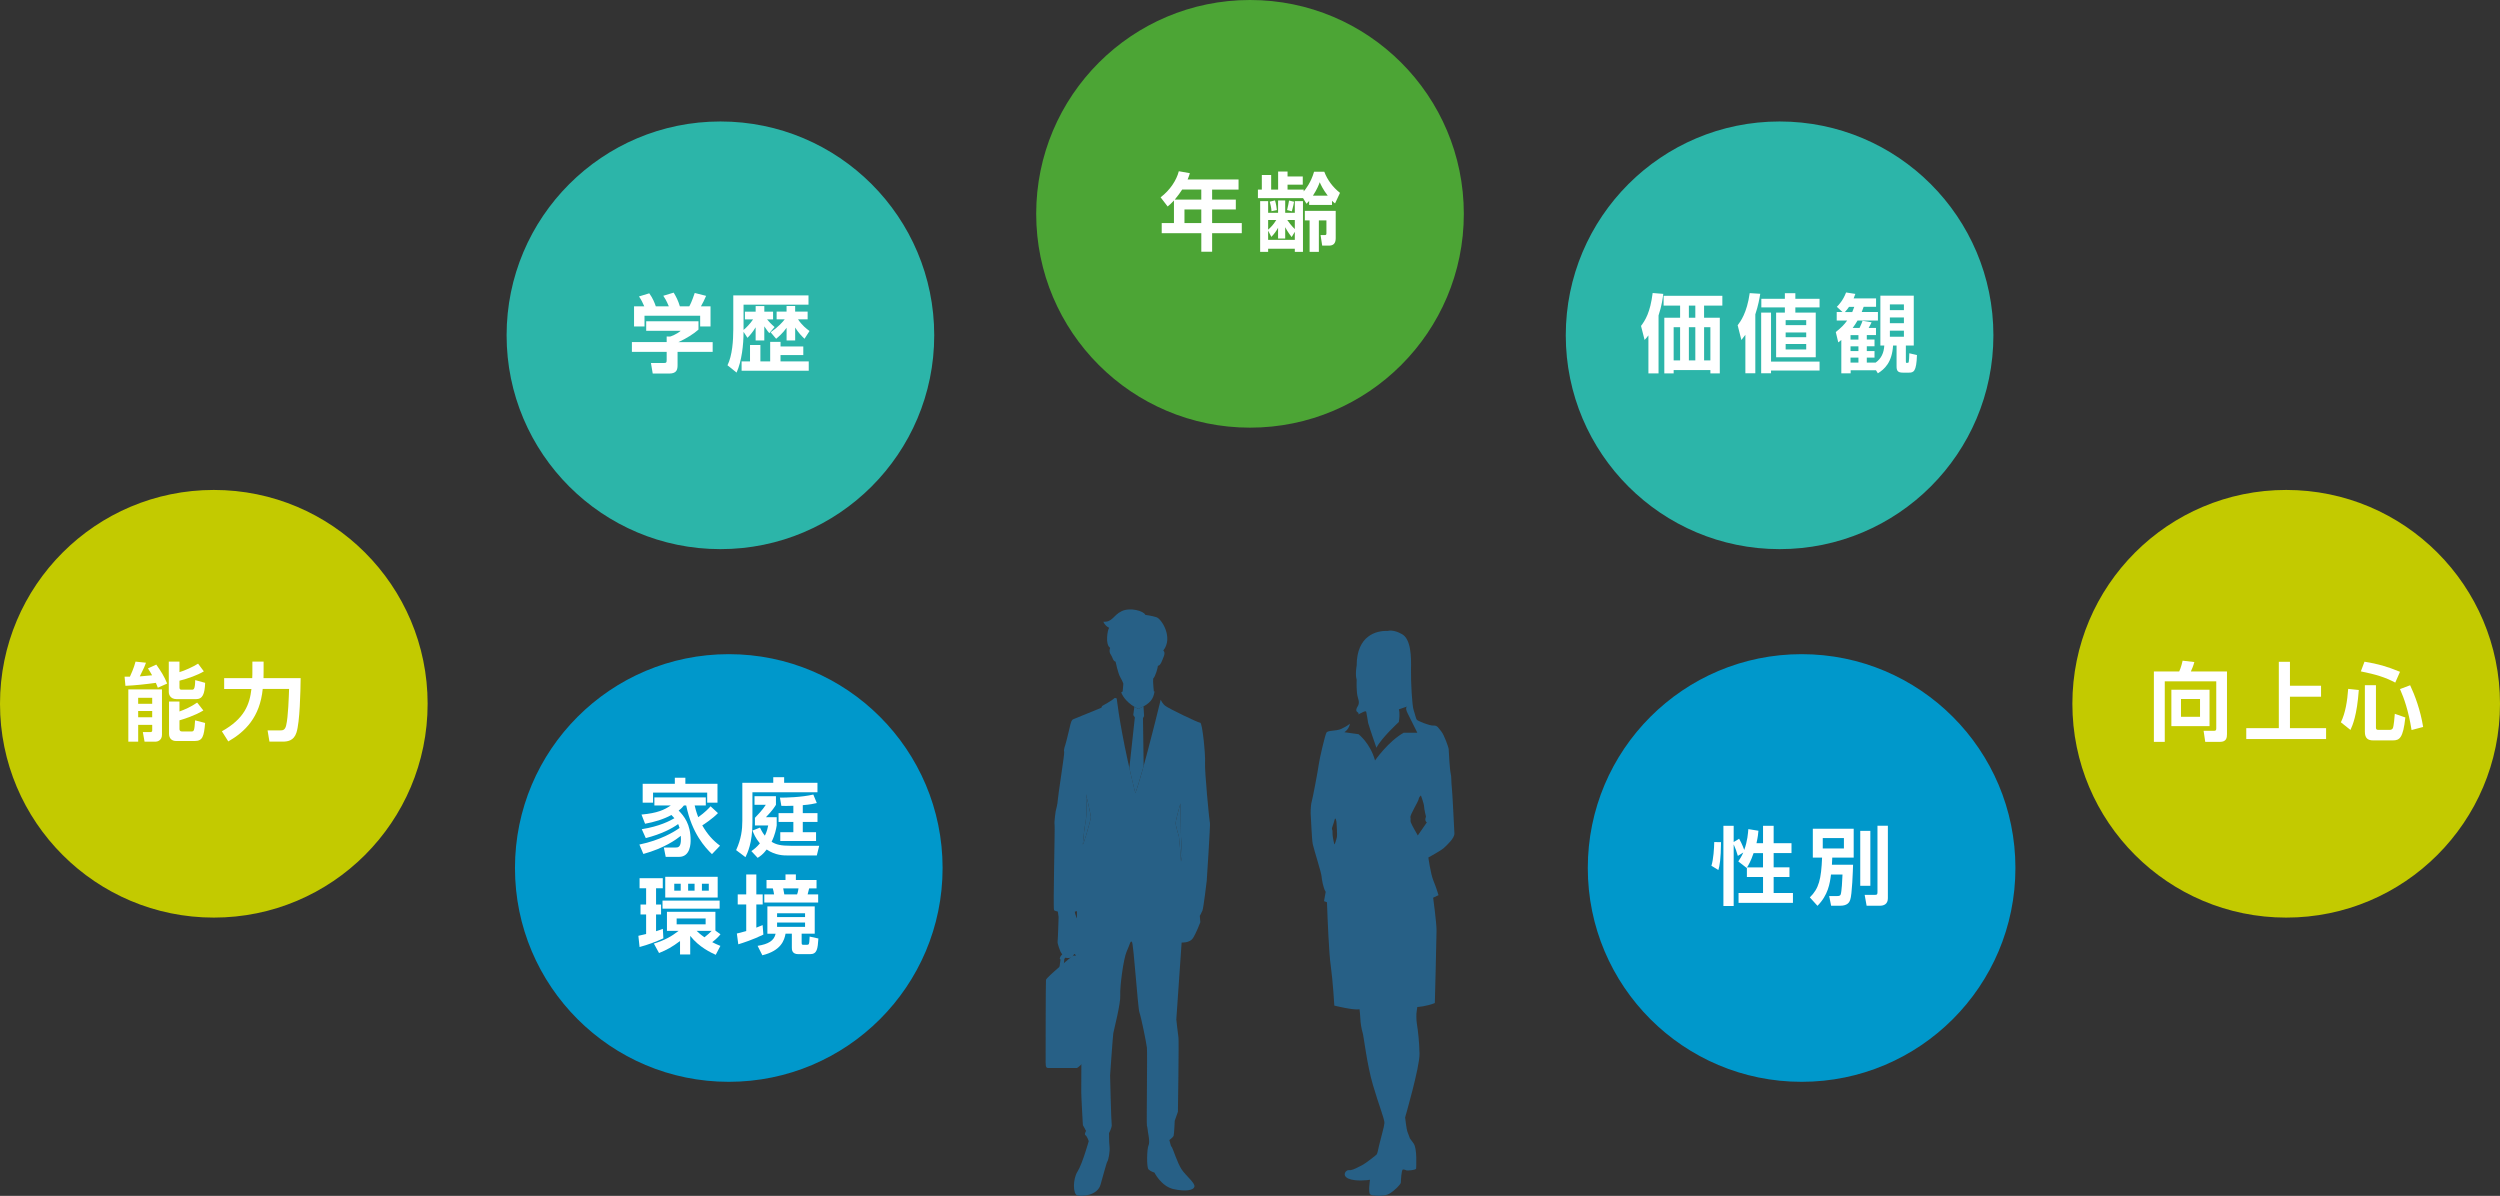
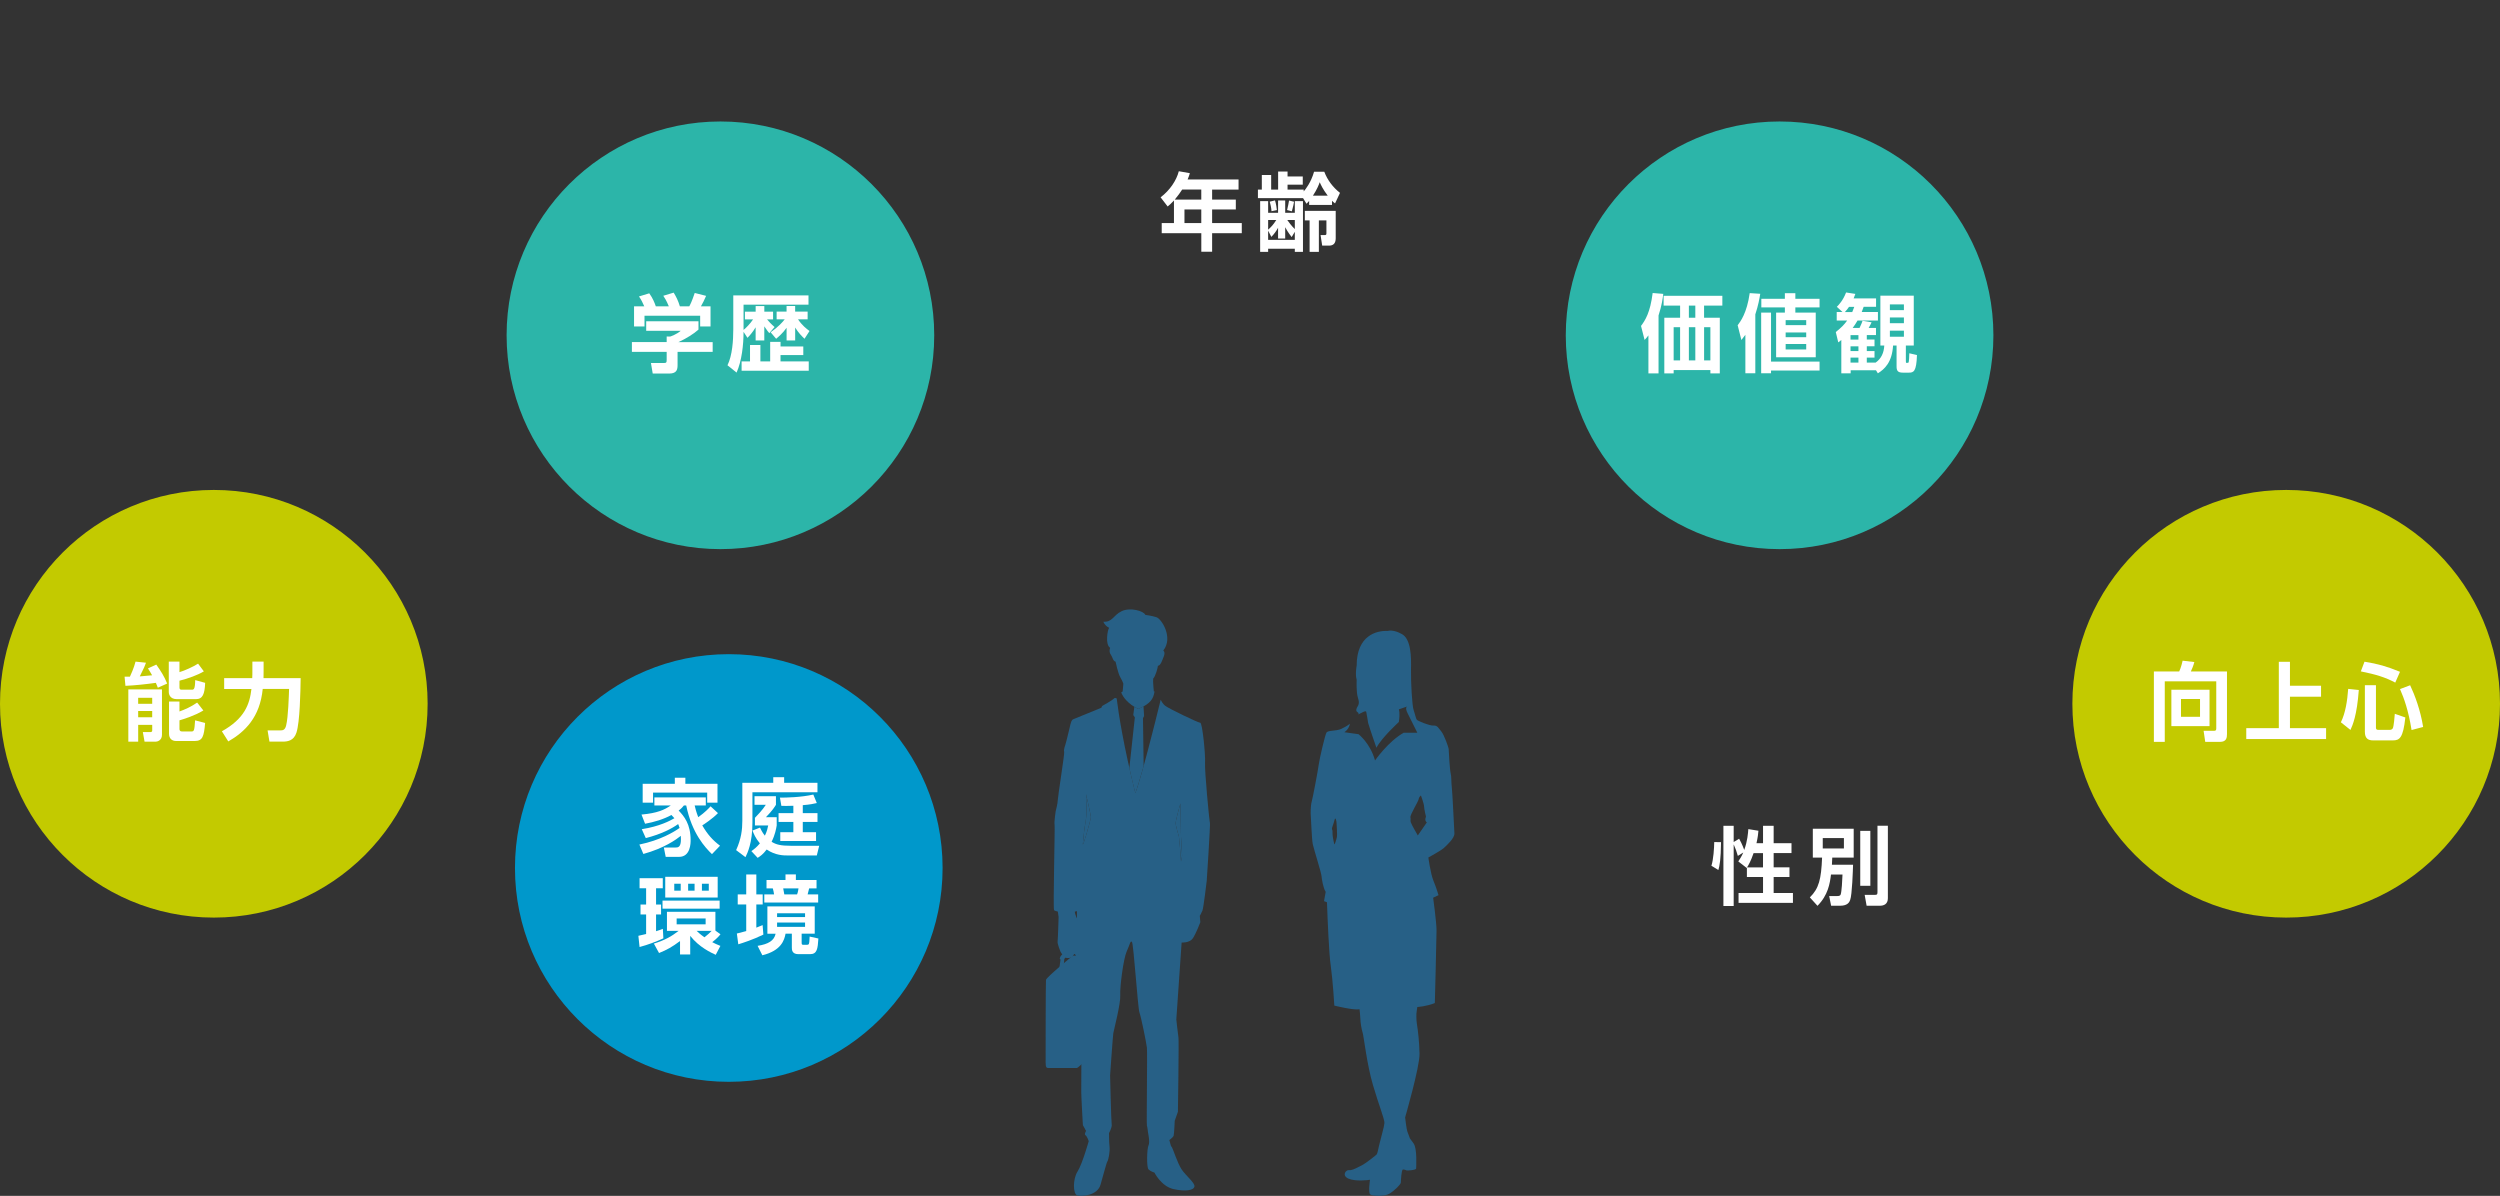
<svg xmlns="http://www.w3.org/2000/svg" id="_レイヤー_2" viewBox="0 0 923.01 441.53">
  <rect x="0" y="0" width="923.01" height="441.53" fill="#333333" stroke="none" />
  <defs>
    <style>.cls-1{fill:#0098cb;}.cls-2{fill:#fff;}.cls-3{fill:#c3ca00;}.cls-4{fill:#2cb5a9;}.cls-5{fill:#4ca535;}.cls-6{fill:#276086;}</style>
  </defs>
  <g id="_レイヤー_1-2">
    <g>
      <g>
        <g>
          <path class="cls-3" d="M157.88,259.84c0,43.6-35.35,78.94-78.94,78.94S0,303.44,0,259.84s35.34-78.95,78.94-78.95,78.94,35.35,78.94,78.95Z" />
          <g>
            <path class="cls-2" d="M58.26,253.9c-.19-.5-.32-.91-.72-1.79-3.61,.5-7.59,.94-11.23,1.1l-.32-3.39h1.98c.28-.6,1.51-3.26,2.07-5.55l3.86,.41c-.35,1-.69,1.91-2.29,5.05,.5-.03,3.8-.34,4.55-.41-.66-1.22-1.1-1.85-1.54-2.54l3.08-1.41c1.73,2.45,2.92,4.3,4.02,7l-3.45,1.54Zm-10.89,.63h12.43v16.76c0,2.16-1.82,2.54-2.29,2.54h-4.14l-.63-3.54h2.86c.38,0,.6-.25,.6-.6v-2.07h-5.18v6.21h-3.64v-19.29Zm3.64,3.11v2.2h5.18v-2.2h-5.18Zm0,4.86v2.32h5.18v-2.32h-5.18Zm15.25-18.23v3.89c1.76-.5,5.21-2.04,6.87-3.14l2.13,2.85c-2.23,1.35-5.77,2.64-9,3.45v2.57c0,.66,.41,.75,.81,.75h3.68c.75,0,1.25,0,1.32-3.54l3.67,1.01c-.16,4.2-.94,6.02-3.42,6.02h-7.06c-2.79,0-2.95-2.23-2.95-2.58v-11.29h3.96Zm-3.86,14.74h3.86v3.67c1.98-.72,4.24-1.69,6.53-3.29l2.29,2.92c-3.39,2.04-7.62,3.29-8.82,3.64v3.17c0,.44,.16,.94,.88,.94h3.54c.94,0,1.1-.25,1.35-4.11l3.7,.98c-.44,4.99-.91,6.65-3.86,6.65h-6.84c-1.63,0-2.63-.97-2.63-2.7v-11.86Z" />
            <path class="cls-2" d="M81.91,270c8.37-4.68,10.26-9.92,10.92-15.63h-10.07v-3.99h10.36c.06-1,.06-1.69,.06-2.7v-3.42h4.14v3.51c0,.72-.03,1.26-.03,2.6h13.71c-.06,4.9-.28,16.13-1.54,20.08-.98,3.11-3.39,3.36-5.11,3.36h-4.87l-.69-4.14h4.61c1.07,0,1.85-.13,2.26-1.89,.75-3.14,.97-10.54,1.07-13.43h-9.73c-1.03,10.48-6.52,15.82-12.71,19.39l-2.38-3.76Z" />
          </g>
        </g>
        <g>
          <path class="cls-3" d="M923.01,259.84c0,43.6-35.35,78.94-78.94,78.94s-78.94-35.34-78.94-78.94,35.34-78.95,78.94-78.95,78.94,35.35,78.94,78.95Z" />
          <g>
            <path class="cls-2" d="M818.25,251.55h-19.01v22.34h-4.02v-25.98h9.35c.72-1.54,1.16-3.51,1.26-3.98l4.33,.5c-.35,1.35-.91,2.67-1.29,3.48h13.34v23.13c0,1.32-.19,2.86-2.57,2.86h-5.46l-.6-4.08h3.92c.72,0,.75-.47,.75-.97v-17.29Zm-2.48,3.11v13.43h-14.09v-13.43h14.09Zm-10.54,3.42v6.56h7.03v-6.56h-7.03Z" />
            <path class="cls-2" d="M845.46,244.33v8.85h11.48v4.05h-11.48v11.61h13.34v4.02h-29.47v-4.02h12.02v-24.5h4.11Z" />
            <path class="cls-2" d="M870.88,254.75c-.69,9.48-2.29,12.99-3.08,14.75l-3.54-2.83c1.69-3.39,2.38-7.94,2.7-12.33l3.92,.41Zm2.1-10.45c5.11,.84,8.09,1.69,13.11,3.73l-1.75,3.99c-3.8-2.01-7.15-3.01-12.71-4.14l1.35-3.57Zm.15,8.69h4.08v15.57c0,.34,0,.91,.81,.91h4.3c.41,0,.91-.16,1.13-.63,.35-.75,.63-4.14,.72-5.3l3.89,1.35c-.81,7.66-2.17,8.47-4.61,8.47h-7.28c-1.88,0-3.05-.75-3.05-3.17v-17.2Zm16.7,0c1.72,3.64,3.83,9.23,4.8,15.41l-4.27,1.13c-1.16-7.28-2.8-11.77-4.27-15.12l3.74-1.41Z" />
          </g>
        </g>
      </g>
      <g>
        <g>
          <path class="cls-4" d="M344.92,123.8c0,43.6-35.35,78.94-78.94,78.94s-78.94-35.34-78.94-78.94,35.34-78.95,78.94-78.95,78.94,35.35,78.94,78.95Z" />
          <g>
            <path class="cls-2" d="M257.88,118.61v3.08c-1.73,1.57-4.68,3.39-7.41,4.62h12.65v3.61h-12.96v4.77c0,1.54-.13,3.23-3.08,3.23h-6.09l-.66-3.89h4.58c1.1,0,1.23-.13,1.23-1.23v-2.89h-12.84v-3.61h12.84v-2.07l1.29,.03c.35-.12,2.45-.84,3.89-2.13h-12.74v-3.52h19.3Zm-20.02-5.52c-.63-1.41-1-2.26-1.94-3.64l3.79-1.16c1.35,1.85,2.01,3.64,2.42,4.8h4.8c-.91-2.2-1.51-3.08-2.04-3.89l3.83-1.16c.94,1.54,1.63,2.88,2.29,5.05h3.48c.38-.69,.91-1.69,2.01-4.93l4.2,1.07c-.72,1.66-1.13,2.48-1.91,3.86h3.54v7.44h-3.83v-3.96h-20.55v3.96h-3.86v-7.44h3.76Z" />
            <path class="cls-2" d="M274.52,122.53c0,4.8-.66,10.73-2.57,15.03l-3.36-2.7c1.79-3.61,2.14-9.19,2.14-13.3v-12.49h27.77v3.42h-23.98v9.32c.76-.56,2.54-2.38,3.52-3.89h-3.01v-2.86h3.96v-2.07h3.2v2.07h3.23v2.86h-2.23c.53,.63,1.51,1.75,2.79,2.82l-1.95,2.26c-.38-.41-.69-.79-1.85-2.51v5.21h-3.2v-4.86c-1.07,1.85-2.42,3.29-3.01,3.89l-1.44-2.2Zm22.06,5.39v3.17h-8.41v2.35h10.42v3.45h-24.79v-3.45h3.11v-6.06h3.83v6.06h3.61v-7.22h3.83v1.69h8.41Zm-12.05-5.24c2.95-2.07,4.42-3.8,5.18-4.77h-2.98v-2.86h3.67v-2.07h3.17v2.07h4.61v2.86h-3.54c1.51,2.23,3.04,3.42,4.24,4.3l-1.85,2.86c-1.1-1.04-2.26-2.23-3.45-4.14v4.77h-3.17v-4.67c-1.44,2.04-3.14,3.45-3.86,4.05l-2.01-2.38Z" />
          </g>
        </g>
        <g>
          <path class="cls-4" d="M735.97,123.8c0,43.6-35.35,78.94-78.94,78.94s-78.94-35.34-78.94-78.94,35.34-78.95,78.94-78.95,78.94,35.35,78.94,78.95Z" />
          <g>
            <path class="cls-2" d="M608.6,123.82c-.5,.69-.75,.97-1.41,1.69l-1.32-5.18c1.54-2.04,3.39-4.9,4.3-12.15l3.92,.32c-.19,1.54-.53,4.24-1.75,7.97v21.4h-3.74v-14.06Zm27.3-14.62v3.64h-6.75v4.48h5.81v20.55h-3.48v-1.23h-13.56v1.23h-3.45v-20.55h5.83v-4.48h-6.09v-3.64h21.68Zm-17.98,11.61v12.24h2.38v-12.24h-2.38Zm5.62-7.97v4.48h2.38v-4.48h-2.38Zm0,7.97v12.24h2.38v-12.24h-2.38Zm5.62,0v12.24h2.32v-12.24h-2.32Z" />
            <path class="cls-2" d="M644.4,123.6c-.63,.88-.88,1.22-1.47,1.94l-1.38-5.46c1.03-1.35,3.42-4.49,4.45-11.86l3.89,.25c-.28,1.72-.72,4.27-1.82,7.6v21.74h-3.67v-14.21Zm27.39,9.91v3.29h-17.92v1.01h-3.64v-22.4h3.64v18.1h17.92Zm-12.8-25.26h3.86v2.07h8.94v3.17h-8.94v1.92h7.53v16.5h-14.63v-16.5h3.23v-1.92h-8.69v-3.17h8.69v-2.07Zm.28,9.94v1.85h7.59v-1.85h-7.59Zm0,4.55v1.76h7.59v-1.76h-7.59Zm0,4.27v2.01h7.59v-2.01h-7.59Z" />
            <path class="cls-2" d="M694.24,127.58v-18.42h12.33v18.42h-2.92v5.61c0,.6,0,.79,.28,.79,.56,0,.69,0,.78-.35,.13-.47,.16-1.44,.22-3.2l2.82,.66c-.19,6.15-1.26,6.49-2.98,6.49h-2.23c-1.95,0-2.32-.78-2.32-2.35v-7.66h-1.29c-.38,6.24-3.17,8.75-5.62,10.26l-.69-1.13h-9.35v1.13h-3.45v-12.3c-.47,.38-.66,.53-1.13,.88l-.91-3.83c2.07-1.63,3.2-2.82,4.2-4.24h-3.86v-3.14h2.14l-2.1-1.92c.69-.69,2.26-2.26,3.42-5.3l3.42,.53c-.28,.79-.38,1.07-.63,1.66h8.28v3.11h-4.58c-.28,.82-.44,1.23-.72,1.92h5.99v3.14h-7.53c-.53,.94-1.1,1.82-1.79,2.73h2.54c.56-1.1,.94-2.17,1.1-2.63l3.33,.56c-.22,.5-.72,1.51-1.07,2.07h2.7v2.63h-3.39v1.67h2.85v2.48h-2.85v1.76h2.85v2.42h-2.85v1.85h3.26c2.13-1.51,3.04-3.64,3.2-6.3h-1.47Zm-10.39-12.36c.38-.88,.5-1.23,.75-1.92h-1.94c-.5,.72-.91,1.26-1.54,1.92h2.73Zm-.63,8.5v1.67h2.92v-1.67h-2.92Zm0,4.14v1.76h2.92v-1.76h-2.92Zm0,4.17v1.85h2.92v-1.85h-2.92Zm14.53-19.64v2.1h5.18v-2.1h-5.18Zm0,4.83v2.1h5.18v-2.1h-5.18Zm0,4.87v2.23h5.18v-2.23h-5.18Z" />
          </g>
        </g>
      </g>
      <g>
-         <path class="cls-5" d="M540.45,78.95c0,43.6-35.35,78.94-78.94,78.94s-78.94-35.34-78.94-78.94S417.91,0,461.51,0s78.94,35.35,78.94,78.95Z" />
        <g>
          <path class="cls-2" d="M433.42,74.04c-1.16,1.23-1.66,1.66-2.32,2.2l-2.6-3.39c3.48-2.63,5.9-6.34,6.72-9.63l4.08,.72c-.19,.69-.32,1.07-.82,2.32h18.8v3.74h-9.76v3.7h8.75v3.64h-8.75v5.02h10.95v3.73h-10.95v6.84h-3.99v-6.84h-14.62v-3.73h4.52v-8.32Zm10.1-.35v-3.7h-7.06c-.72,1.1-1.47,2.2-2.73,3.7h9.79Zm-6.21,3.64v5.02h6.21v-5.02h-6.21Z" />
          <path class="cls-2" d="M481.13,73.16h-16.7v-3.17h1.44v-5.37h3.45v5.37h2.57v-6.65h3.48v1.82h5.62v3.01h-5.62v1.82h5.96v.69c.66-.72,2.7-3.33,3.83-7.28h3.77c1.16,3.08,3.2,5.77,5.8,7.81l-1.82,3.89c-.6-.44-.72-.56-1.13-.97v1.54h-8.44v-1.47c-.35,.38-.53,.6-.97,1.04l-1.26-2.07Zm-9.26,5.4v-4.55h2.63v4.55h3.55v-4.3h3.01v18.73h-3.01v-1.16h-9.85v1.16h-2.95v-18.73h2.95v4.3h3.67Zm-3.67,2.66v3.58c1.04-.94,1.91-1.79,3.01-3.58h-3.01Zm6.3,6.84h-2.63v-3.96c-.66,1.23-1.44,2.29-2.48,3.36l-1.19-2.29v3.39h9.85v-2.98l-1.16,1.95c-1.32-1.66-2.17-3.2-2.39-3.64v4.17Zm-3.76-14.06c.38,1.16,.63,2.89,.69,3.57l-1.98,.41c-.07-1.32-.44-2.67-.66-3.52l1.95-.47Zm7.03,.47c-.19,1.19-.25,1.38-.81,3.55l-1.76-.47c.41-1.75,.5-2.17,.72-3.51l1.85,.44Zm-2.51,6.75c.44,.66,1.63,2.26,2.79,3.36v-3.36h-2.79Zm17.89-3.36v10.1c0,1.92-.88,2.73-2.51,2.73h-2.48l-.6-3.89h1.41c.47,0,.75-.06,.75-.56v-4.87h-2.79v11.61h-3.42v-11.61h-1.76v-3.51h11.39Zm-2.95-5.62c-1.88-2.48-2.54-4.05-2.95-4.96-.35,.97-.97,2.6-2.51,4.96h5.46Z" />
        </g>
      </g>
      <g>
-         <path class="cls-1" d="M744.1,320.47c0,43.6-35.35,78.94-78.94,78.94s-78.94-35.34-78.94-78.94,35.34-78.95,78.94-78.95,78.94,35.35,78.94,78.95Z" />
        <g>
          <path class="cls-2" d="M635.41,310.92c-.07,6.46-.5,8.6-.98,10.29l-2.57-1.57c.76-2.38,1.01-6.49,1.04-8.75l2.51,.04Zm9.54,9.41l-.06,.13-3.11-2.42c.53-.79,1.22-1.82,1.85-3.29l-2.01,1.25c-.5-1.75-.82-2.66-1.54-4.24v22.75h-3.79v-29.62h3.79v5.99l2.01-1.22c1.13,1.94,1.82,3.99,1.89,4.14,1.19-3.26,1.41-6.27,1.51-7.69l3.73,.6c-.09,1.1-.19,2.23-.72,4.61h2.42v-6.43h3.92v6.43h6.59v3.64h-6.59v5.27h5.84v3.57h-5.84v5.9h7.12v3.64h-20.08v-3.64h9.04v-5.9h-5.96v-3.48Zm5.96-.09v-5.27h-3.48c-.98,2.89-1.98,4.64-2.42,5.27h5.9Z" />
          <path class="cls-2" d="M676.01,322.88c-.41,3.29-1.06,7.6-4.99,11.55l-2.82-3.11c3.36-3.29,4.2-6.75,4.52-14.68h-3.42v-10.67h15.09v10.67h-7.91c-.06,1.13-.06,1.54-.13,2.63h7.81c-.06,1.98-.35,11.14-1.07,12.99-.25,.69-.81,2.14-3.7,2.14h-3.33l-.72-3.57h2.82c1.07,0,1.29-.22,1.44-.63,.35-.97,.6-5.33,.66-7.31h-4.27Zm-3.04-13.46v3.83h7.81v-3.83h-7.81Zm13.84-2.66h3.73v20.27h-3.73v-20.27Zm6.37-1.89h3.83v26.77c0,2.23-1.57,2.76-2.95,2.76h-4.9l-.72-4.02h3.92c.78,0,.81-.38,.81-1.13v-24.38Z" />
        </g>
      </g>
      <g>
        <path class="cls-1" d="M348.01,320.47c0,43.6-35.35,78.94-78.94,78.94s-78.94-35.34-78.94-78.94,35.34-78.95,78.94-78.95,78.94,35.35,78.94,78.95Z" />
        <g>
          <path class="cls-2" d="M265.09,300.19c-1.98,2.07-5.3,4.24-5.81,4.55,1.94,3.33,3.83,5.46,6.56,7.5l-2.98,3.11c-2.42-2.35-7.4-7.6-9.51-17.98h-.84c-.47,.6-.85,1.07-1.95,1.89,1.98,2.07,4.42,4.96,4.42,10.95,0,1,0,6.15-4.27,6.15h-4.93l-.69-3.45h4.24c.94,0,2.07,0,2.07-3.05,0-.38-.04-.88-.04-1.26-1.69,1.35-6.15,4.58-13.83,6.69l-1.47-3.48c7.78-1.6,12.8-4.68,14.84-6.12-.25-.81-.41-1.16-.53-1.44-2.17,1.57-6.12,3.7-11.95,5.18l-1.48-3.29c6.56-1.03,10.45-3.11,12.05-4.05-.22-.28-.47-.53-1.1-1.19-3.01,1.63-6.34,2.6-9.73,3.23l-1.32-3.39c5.9-.53,8.47-1.76,10.82-3.36h-6.06v-2.98h18.98v2.98h-4.11c.22,.95,.53,2.26,1.32,4.33,2.51-1.79,3.92-3.29,4.55-4.02l2.73,2.51Zm-15.94-10.82v-2.23h3.89v2.23h11.86v6.97h-3.8v-3.7h-19.99v3.7h-3.83v-6.97h11.86Z" />
          <path class="cls-2" d="M274.07,289.02h11.42v-2.07h4.02v2.07h12.3v3.48h-24.01v11.2c0,7.6-1.85,11.3-2.57,12.77l-3.45-2.6c1.89-4.17,2.29-7.56,2.29-10.82v-14.03Zm6.53,16.53c.22,.5,.84,1.82,1.79,2.98,.79-1.6,1.04-2.8,1.23-3.77h-4.9v-2.82c.47-.47,2.86-2.92,4.02-4.8h-4.17v-3.17h7.91v3.17c-.47,.75-1.23,2.04-3.71,4.58h3.99v3.05c-.22,1.23-.53,3.26-1.88,6.02,1.72,1.07,3.45,1.47,7.03,1.47h10.54l-.88,3.58h-10.7c-1.51,0-4.58,0-7.81-2.2-1.38,1.82-2.35,2.45-3.33,3.08l-2.32-2.48c.88-.63,1.88-1.35,3.14-2.86-1.69-2.01-2.29-3.64-2.73-4.74l2.8-1.1Zm12.3-8.06c-2.2,.1-3.26,.06-4.42,.03l-.53-3.04c2.04,.03,7.91-.1,12.33-1.13l1.29,3.14c-1.22,.28-2.45,.56-5.18,.78v2.95h5.43v3.23h-5.43v3.8h4.9v3.26h-13.21v-3.26h4.83v-3.8h-5.46v-3.23h5.46v-2.73Z" />
          <path class="cls-2" d="M235.69,345.5c.98-.22,1.6-.35,2.86-.66v-7.21h-2.07v-3.67h2.07v-6.02h-2.42v-3.71h8.57v3.71h-2.48v6.02h1.85v3.67h-1.85v6.18c1.23-.38,1.82-.6,2.51-.88l.19,3.51c-2.45,1.13-5.65,2.38-8.79,3.2l-.44-4.14Zm28.43-1.92l1.88,1.35c-.38,.47-1.06,1.38-3.04,2.92,.84,.44,1.6,.81,3.01,1.38l-1.72,3.29c-1.57-.72-6.12-2.76-9.42-7v6.87h-3.76v-4.96c-2.83,2.14-4.83,3.26-7.75,4.43l-1.91-3.48c4.11-1.29,6.49-2.64,9.16-4.71h-4.33v-7.03h17.89v6.93Zm1.57-11.07v2.98h-21.09v-2.98h21.09Zm-.72-8.79v7.65h-19.36v-7.65h19.36Zm-16.03,2.57v2.54h2.38v-2.54h-2.38Zm.88,12.8v2.17h10.7v-2.17h-10.7Zm4.24-12.8v2.54h2.38v-2.54h-2.38Zm3.14,17.38c.63,.63,1.44,1.38,2.89,2.38,1.1-.85,1.91-1.6,2.67-2.38h-5.56Zm1.95-17.38v2.54h2.54v-2.54h-2.54Z" />
          <path class="cls-2" d="M272.06,344.65c.88-.19,1.41-.32,3.45-.91v-9.82h-3.14v-3.7h3.14v-7.37h3.73v7.37h2.35v3.7h-2.35v8.57c.66-.25,1.13-.44,2.32-.94l.28,3.51c-3.8,1.86-7.69,3.11-9.26,3.58l-.53-3.99Zm28.74-10.01v10.08h-4.83v3.04c0,.88,0,1.07,.66,1.07h1.1c1,0,1.06,0,1.19-3.05l3.23,.72c-.25,3.77-.44,5.78-3.08,5.78h-4.3c-2.42,0-2.42-1.69-2.42-2.45v-5.11h-2.32c-.44,2.38-1.6,6.27-8.57,7.97l-1.75-3.48c3.96-.63,6.09-1.88,6.65-4.48h-3.04v-10.08h17.47Zm-17.82-9.73h7.03v-2.07h3.83v2.07h7.63v3.08h-2.73c-.32,1.41-.35,1.51-.56,2.23h3.89v3.01h-19.89v-3.01h3.61c-.06-.63-.32-1.69-.47-2.23h-2.32v-3.08Zm3.92,12.27v1.41h10.33v-1.41h-10.33Zm0,3.42v1.6h10.33v-1.6h-10.33Zm2.26-12.61c.09,.41,.38,2.04,.41,2.23h4.71c.35-.81,.47-1.91,.53-2.23h-5.65Z" />
        </g>
      </g>
      <g>
        <g>
          <g>
            <path class="cls-6" d="M390.1,333.41c0,.37,.74,4.66,.74,5.15s-.25,8.23-.37,9.1c-.12,.85,1.11,3.8,1.11,3.8,0,0,1.11,1.84,1.72,2.08,.61,.25,1.85,.25,2.33-.12,.49-.38,.98-1.23,.98-1.23,0,0,1.35,.61,1.85,.13,.49-.5,.61-3.93,.61-4.54s.86-4.43,0-5.91c-.86-1.46-1.75-3.19-2.12-4.53-.37-1.35-.12-4.68-.12-4.68l-6.73,.75Z" />
            <path class="cls-6" d="M403.5,353.09l-7.37-.27s-9.83,7.98-9.95,8.97-.13,28.49-.13,30.45,.37,2.08,1.11,2.08h10.44c.48,0,6.87-6.26,6.87-6.88v-32.4c0-1.36,.12-1.96-.97-1.96Z" />
            <path class="cls-6" d="M399.08,353.93l-1.34-2.61c.02-.15-.11-.49-.39-.69-.3-.21-1.23-.27-1.66-.04-.42,.21-1.92,.64-3.12,1.49-1.18,.87-1.18,1.37-1.28,1.8-.04,.21,.09,.31,.27,.35-.17,1.14-.55,3.89-.55,3.89l1.47,.74,.47-4.75c.07-.06,.12-.13,.13-.22,.1-.29,.51-.65,2.08-1.51,.61-.32,1.13-.6,1.58-.68l.98,2.63,1.36-.38Z" />
          </g>
          <path class="cls-6" d="M401.17,299.54c0,1.39-.41,4.53-.61,5.33-.19,.78-.59,4.72-.77,6.7-.21,1.96,2.96-8.88,2.96-9.85s-1.79-8.47-1.79-8.47c0,0,.21,4.92,.21,6.3Z" />
          <path class="cls-6" d="M435.83,296.59s-1.76,6.09-1.76,7.29,.99,4.13,1.18,4.93c.19,.79,.78,9.26,.78,9.26,0,0,.4-1.58,.4-2.17s-.4-6.5-.4-7.09-.2-12.21-.2-12.21Z" />
          <path class="cls-6" d="M420.28,261.73c4.67-1.99,5.57-3.81,5.99-6.51-.17,.05-.27,.09-.27,.09,0,0-.38-3.75-.25-4.75,.88-.88,1.75-4.13,1.75-4.75,1,0,1.62-2.13,2-3,.38-.89,.75-1.88,0-2.64,3.76-4.76-.63-11.65-2.5-12.27-1.88-.62-4.12-.87-4.12-.87-.63-1.5-5.63-2.87-8.76-1.38-3.13,1.5-3.38,4.13-6.75,3.89,.49,1.25,1.5,2,2.12,2.24-.62,.88-1.5,6.27,.38,7.39-.25,.76-.38,1.62,.24,2.51,.64,.87,.77,2.37,1.77,2.62,0,0,.87,4.27,1.74,5.76,.87,1.51,1.13,2.38,1.13,2.38l-.26,2.88s-.27,.09-.53,.33c.68,1.83,2.61,4.36,6.33,6.09Z" />
          <path class="cls-6" d="M446.67,303.67c-.19-.78-1.97-19.11-1.76-22.06,.19-2.97-.99-14.77-1.78-14.77s-11.82-5.32-13.01-6.32c-.76-.64-1.31-1.57-1.6-2.16-2.25,9.41-7.44,29.68-9.35,34.46-4.33-17.35-6.16-29.05-6.89-34.95-.21-.1-.75-.34-1.03,.05-.37,.5-4.38,2.76-4.38,2.76l-.25,.63s-9.77,3.99-10.39,4.24c-.62,.27-.75,1.01-1,1.78,0,0-1.54,6.59-1.94,7.77-.39,1.18-.59,1.97-.39,2.56,.18,.6-2.37,16.57-2.37,17.74s-.78,4.13-.78,4.13c0,0-.6,3.95-.4,4.94,.19,.97-.6,30.73-.2,31.52,.39,.79,6.31,1.18,8.46,.4-.19,4.14,1.4,30.93,1.59,32.5,.19,1.57,0,32.3,0,34.28s.6,12.22,.6,12.22l1.18,2.16s-.79,1.19-.21,1.59c.6,.38,1.19,2.17,1.19,2.17,0,0-2.37,8.46-4.13,11.22-1.78,2.76-1.78,8.46,0,8.86,1.76,.39,7.29,0,8.47-3.94,1.17-3.94,2.16-8.07,2.56-8.66,.4-.6,.98-3.74,.79-5.32-.2-1.58-.2-5.13-.2-5.13,0,0,1.19-2.17,.99-3.15-.19-.99-.59-18.12-.59-18.12,0,0,.99-14.38,1.18-15.58,.2-1.17,2.76-11.03,2.57-13.98-.21-2.96,1.18-13.6,2.36-16.18,1.19-2.54,1.38-4.32,1.97-3.53,.6,.78,2.17,24.43,2.75,26,.61,1.58,2.57,11.23,2.76,13,.21,1.78-.18,28.19,0,28.77,.21,.59,.41,2.57,.41,2.57,0,0,.79,3.55,.19,4.74-.6,1.17-.78,8.07,0,8.87,.8,.78,2.17,1.17,2.17,1.17,0,0,2.56,5.13,7.09,6.11,4.54,.98,7.49,.41,7.69-.98,.19-1.38-3.15-3.93-4.73-6.3-1.57-2.37-3.15-7.5-3.54-8.08l-.4-.59-.6-2.17s1.38-.99,1.58-1.58c.21-.6,.41-5.52,.41-5.52l1.18-3.35s.4-26.2,.2-27.38c-.2-1.19-.79-6.71-.79-6.71l1.96-28.37s2.95,.19,4.15-1.58c1.18-1.78,2.75-5.91,2.75-5.91l-.19-2.38s.59-.97,.98-1.96c.4-.99,1.58-11.03,1.58-11.03,0,0,1.38-20.69,1.18-21.49Zm-46.88,7.89c.19-1.97,.58-5.91,.77-6.7,.2-.79,.61-3.94,.61-5.33s-.21-6.3-.21-6.3c0,0,1.79,7.48,1.79,8.47s-3.17,11.82-2.96,9.85Zm36.24,6.5s-.59-8.48-.78-9.26c-.2-.79-1.18-3.75-1.18-4.93s1.76-7.29,1.76-7.29c0,0,.2,11.62,.2,12.21s.4,6.51,.4,7.09-.4,2.17-.4,2.17Z" />
          <path class="cls-6" d="M419.16,292.82c.69-1.73,1.82-5.49,3.08-10.03l-.25-17.63,.41-.81-.21-3.55c-.56,.3-1.18,.61-1.91,.93-.53-.27-1.02-.5-1.47-.79l-.4,3.06,.58,.87-2.03,18.68c.64,2.9,1.38,5.98,2.19,9.28Z" />
        </g>
        <path class="cls-6" d="M536,290.67c-.2-1.79-.1-3.98-.4-5.12-.32-1.16-.74-8.27-.74-8.9s-1.67-5.33-2.71-6.57c-1.05-1.27-1.46-2.32-2.93-2.2-1.46,.1-5.64-1.68-6.07-2.09-.41-.43-.73-2.2-1.24-3.66-.53-1.46-1.05-10.15-.96-14.96,.11-4.79,0-11.18-3.35-13.06-3.34-1.87-5.21-1.16-5.21-1.16-4.18-.21-11.5,1.68-11.5,12.77,0,0-.62,3.35,0,5.21,0,0-.2,4.61,.42,6.49,.63,1.88,.42,2.72-.21,3.66,0,0-.79,1.25,0,1.77,.51,.35,.61,.52,.37,.92,1.18-.57,2.8-1.57,2.95-.97,.18,.73,.71,4.13,.71,4.13,.91,3.06,3.06,9.15,3.06,9.15,1.8-3.59,8.27-9.52,8.27-9.52,.53-3.41,0-4.66,0-4.66l3.05-1.07s-.9,.36,.19,2.51c1.07,2.16,3.59,7.19,3.59,7.19h-5.04c-5.74,3.23-10.58,10.23-10.58,10.23-1.81-6.46-6.1-9.69-6.1-9.69l-5.22-.73c1.39-.97,1.88-2.21,2.06-3.14-1.03,.82-2.14,1.42-3.25,1.93-1.79,.84-4.91,.43-5.43,1.37-.53,.94-2.5,9.3-2.83,11.7-.32,2.41-2.2,12.35-2.62,13.81-.42,1.47-.42,4.39-.32,5.33,.11,.94,.32,8.36,.73,10.35,.42,1.98,3.14,10.45,3.23,11.81,.1,1.21,.61,4.29,1.53,5.79-.25,1.54-.61,3.42-.61,3.42l1.08,.4c.23,6.12,.74,18.91,1.37,23.21,.82,5.76,1.35,14.95,1.35,14.95,0,0,7.01,1.77,9.31,1.36,0,0,.32,2.73,.32,3.77s.42,3.65,.83,4.91c.41,1.25,1.56,11.61,3.76,19.14,2.2,7.53,4.39,12.87,4.28,14.22-.1,1.35-1.35,5.54-1.88,7.85-.52,2.29-.73,3.34-.94,3.65-.2,.31-4.39,3.56-5.53,4.07-1.15,.54-3.56,2-4.72,1.78-1.14-.21-2.82,1.99-.21,3.13,2.62,1.15,7.53,.54,7.95,.42,0,0-.74,4.8,.1,5.43,.83,.63,5.23,.85,7.11-.31,1.88-1.14,4.18-3.45,4.18-4.08s.21-4.69,.74-4.8c.52-.11,1.04,.21,1.36,.31,.31,.11,3.55-.1,3.55-.72s.43-7.33-.93-9.22l-1.37-1.88s-.63-1.78-.94-2.51c-.31-.74-.83-5.23-.83-5.23,0,0,5.43-18.7,5.32-23.53-.1-4.8-.62-8.77-.94-10.76-.31-1.98-.21-3.55-.21-3.98s.33-2.5,.33-2.5c0,0,3.43-.21,6.47-1.46,0,0,.63-23.84,.63-26.78s-1.25-12.12-1.25-12.12l1.98-.93s-.83-2.83-1.87-5.33c-1.05-2.52-1.88-8.58-1.88-8.58,0,0,4.59-2.5,5.65-3.45,1.04-.94,4.07-3.67,3.97-5.44-.11-1.79-.73-15.27-.96-17.03Zm-42.44,18.49c-.22,1.05-.84,2.93-.94,2.52-.11-.42-.63-2.83-.63-3.56s0-1.67-.2-1.97c-.21-.31,.63-2.1,.94-3.46,.31-1.36,.73,.51,.73,1.14,0,0,.32,4.29,.11,5.34Zm29.9-.71s-2.41-4.1-2.62-4.93c-.2-.83,.1-.94-.11-1.77-.2-.86,2.93-5.86,3.05-6.69,.1-.85,.83-1.37,.83-1.37,0,0,1.15,3.13,1.15,3.98s.72,3.87,.72,3.87c0,0-.72,1.47,.32,2.08l-3.34,4.83Z" />
      </g>
    </g>
  </g>
</svg>